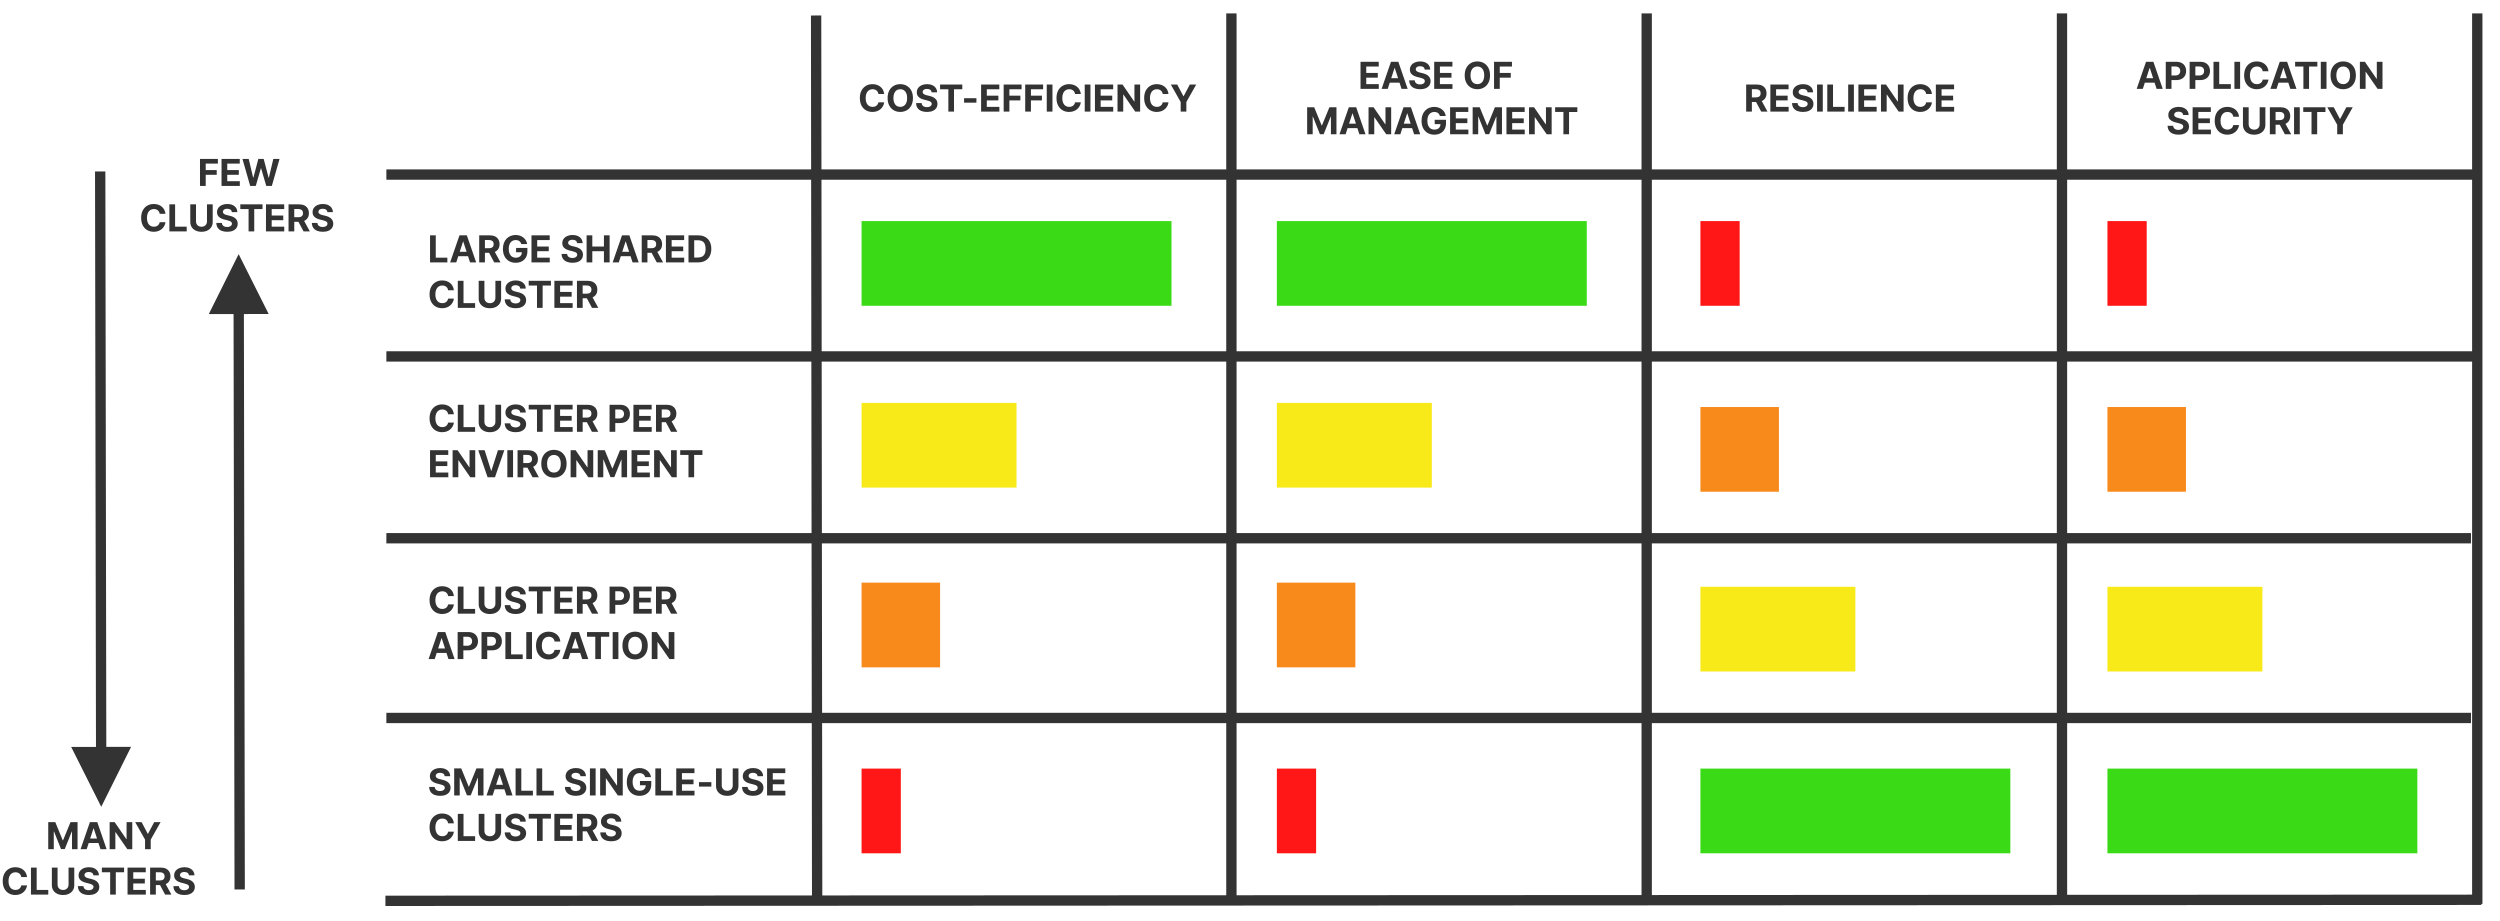
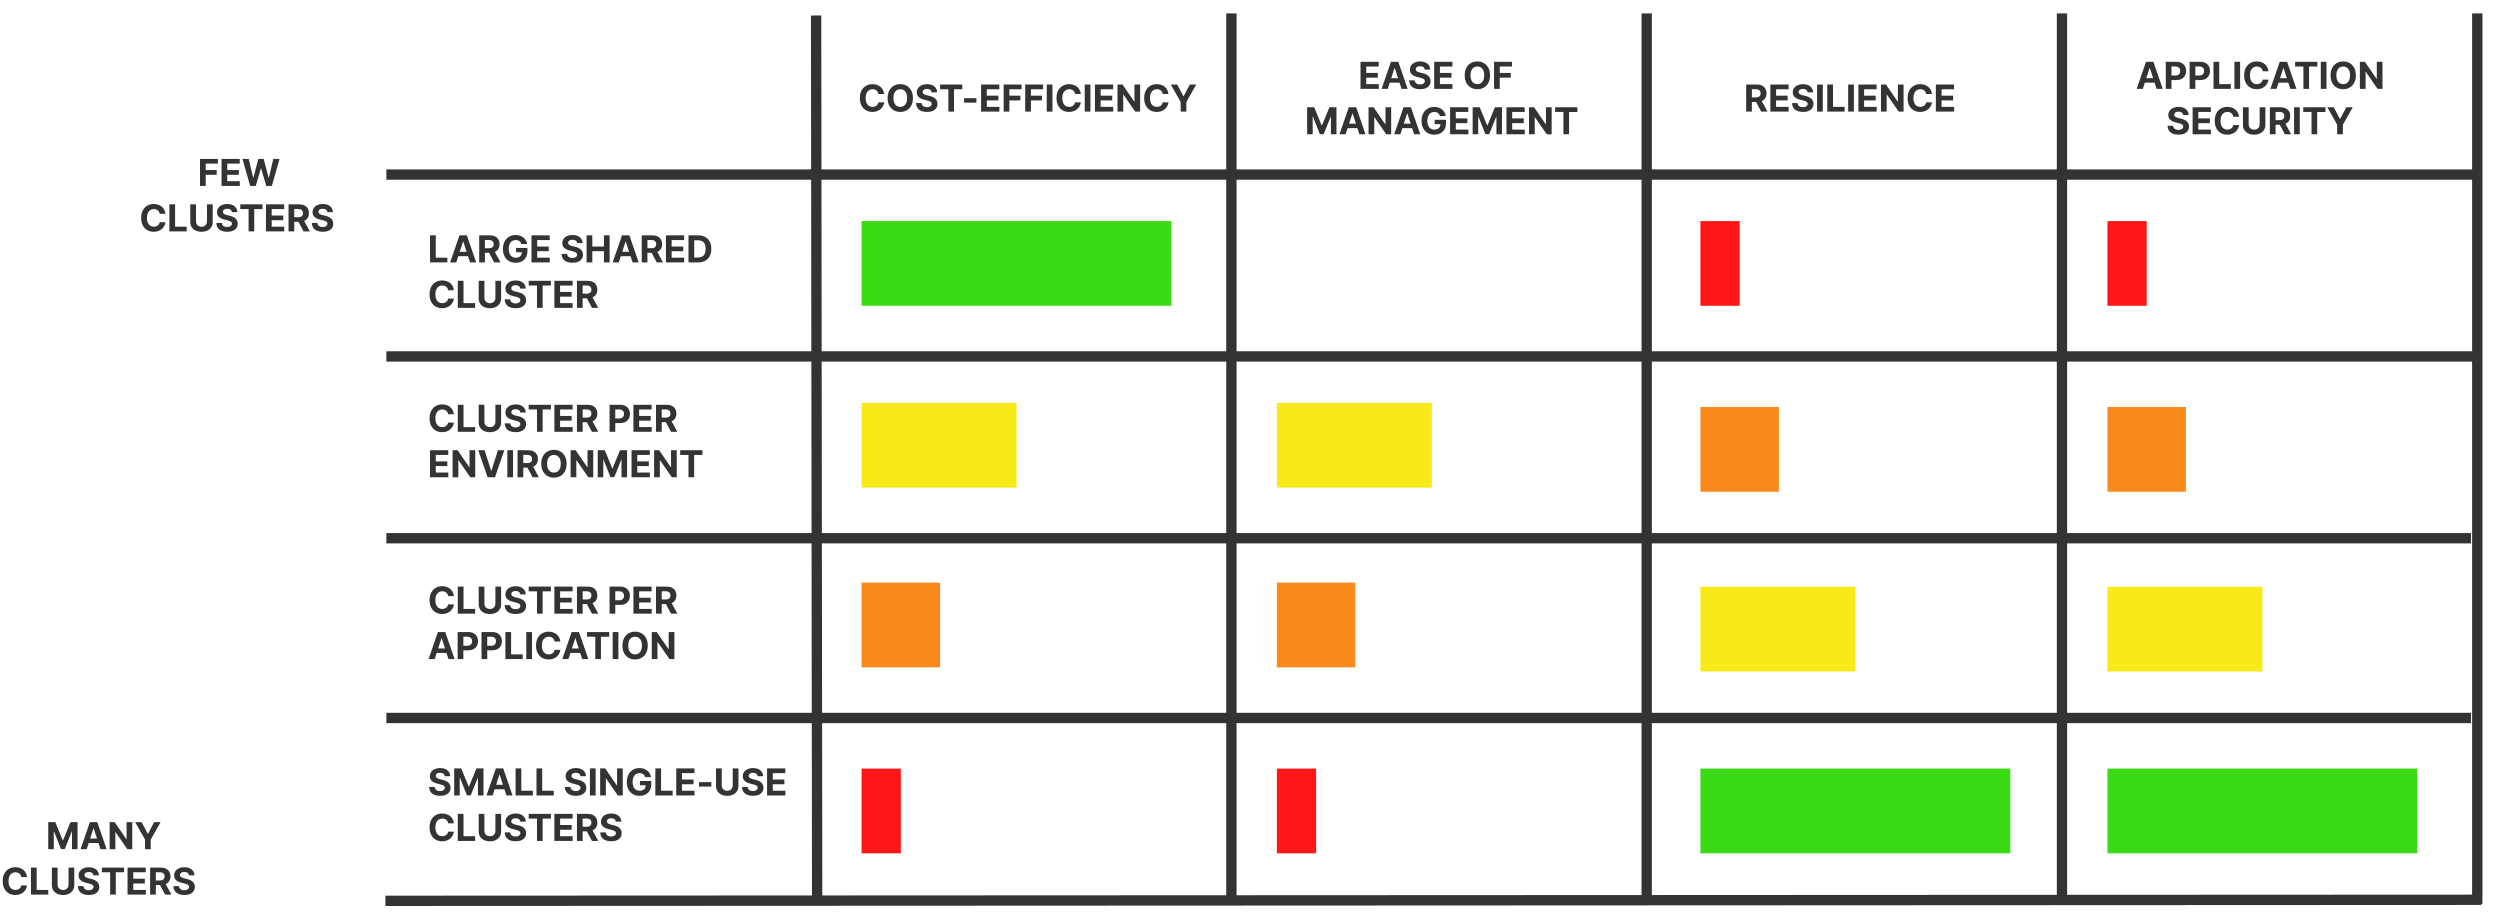
<svg xmlns="http://www.w3.org/2000/svg" viewBox="0 0 1210 446">
  <g fill="none" fill-rule="evenodd">
    <path fill="#FFF" d="M0 0h1210v446H0z" />
    <g fill="#333" fill-rule="nonzero">
      <path d="M217.892 375.674h-2.653q-.076-.773-.658-1.202-.582-.428-1.579-.428-.677 0-1.144.189-.467.188-.713.52-.246.333-.246.755-.013.351.15.613.163.263.451.451.288.189.665.326.377.138.805.233l1.176.282q.857.191 1.573.511t1.24.786q.524.467.815 1.1.29.632.297 1.45-.006 1.202-.61 2.081-.604.88-1.74 1.362-1.134.482-2.732.482-1.585 0-2.758-.485-1.173-.486-1.828-1.442-.655-.955-.687-2.368h2.678q.045.658.38 1.096.336.438.902.659.565.22 1.281.22.704 0 1.224-.204.521-.205.81-.57.287-.364.287-.837 0-.44-.26-.741-.258-.3-.753-.512-.496-.21-1.212-.383l-1.425-.358q-1.656-.403-2.615-1.26-.958-.856-.952-2.307-.006-1.189.636-2.077.642-.889 1.767-1.387 1.125-.499 2.557-.499 1.458 0 2.548.499 1.09.498 1.697 1.387.607.888.626 2.058zm1.93 9.326v-13.09h3.413l3.605 8.795h.154l3.605-8.796h3.413V385h-2.685v-8.52h-.108l-3.388 8.456h-1.828l-3.388-8.489h-.109V385h-2.684zm21.905-10.1L238.44 385h-2.966l4.52-13.09h3.566l4.513 13.09h-2.966l-3.28-10.1h-.101zm-3.471 7.115v-2.16h7.005v2.16h-7.005zM257.923 385h-8.38v-13.09h2.768v10.808h5.612V385zm10.112 0h-8.38v-13.09h2.768v10.808h5.612V385zm15.557-9.326h-2.653q-.077-.773-.659-1.202-.581-.428-1.578-.428-.678 0-1.145.189-.466.188-.712.52-.246.333-.246.755-.013.351.15.613.163.263.45.451.288.189.665.326.377.138.806.233l1.176.282q.856.191 1.572.511.716.32 1.24.786.524.467.815 1.1.291.632.297 1.45-.006 1.202-.61 2.081-.604.88-1.739 1.362-1.134.482-2.732.482-1.585 0-2.758-.485-1.173-.486-1.828-1.442-.656-.955-.688-2.368h2.679q.044.658.38 1.096.336.438.901.659.566.22 1.282.22.703 0 1.224-.204.52-.205.809-.57.287-.364.287-.837 0-.44-.259-.741-.259-.3-.754-.512-.495-.21-1.211-.383l-1.426-.358q-1.655-.403-2.614-1.26-.959-.856-.952-2.307-.007-1.189.636-2.077.642-.889 1.767-1.387 1.125-.499 2.557-.499 1.457 0 2.547.499 1.09.498 1.697 1.387.607.888.627 2.058zm1.93-3.765h2.767V385h-2.768v-13.09zm13.14 0h2.755V385h-2.39l-5.695-8.24h-.096V385h-2.768v-13.09h2.429l5.65 8.232h.116v-8.233zm16.427 4.232h-2.812q-.134-.467-.377-.828-.243-.361-.592-.614-.348-.252-.792-.387-.444-.134-.981-.134-1.004 0-1.761.499-.758.498-1.18 1.448-.422.949-.422 2.317 0 1.368.416 2.326.415.96 1.176 1.461.76.502 1.796.502.94 0 1.608-.336.668-.335 1.023-.949.354-.614.354-1.451l.563.083h-3.375v-2.084h5.478v1.65q0 1.725-.729 2.962t-2.007 1.905q-1.278.668-2.928.668-1.84 0-3.234-.815-1.393-.815-2.17-2.32-.777-1.506-.777-3.577 0-1.591.464-2.84.463-1.25 1.3-2.12.838-.87 1.95-1.323 1.112-.454 2.41-.454 1.112 0 2.07.323.96.323 1.704.91.745.589 1.218 1.397.473.809.607 1.78zM325.565 385h-8.38v-13.09h2.768v10.808h5.612V385zm10.578 0h-8.846v-13.09h8.82v2.281h-6.053v3.12h5.6v2.281h-5.6v3.126h6.08V385zm2.173-6.456h5.97v2.16h-5.97v-2.16zm16.324 1.63v-8.265h2.768v8.502q0 1.431-.68 2.505-.681 1.074-1.902 1.672-1.221.597-2.845.597-1.63 0-2.85-.597-1.221-.598-1.899-1.672-.678-1.074-.678-2.505v-8.502h2.768v8.265q0 .748.33 1.33.329.581.93.914.6.332 1.4.332.805 0 1.402-.332.598-.333.927-.914.33-.582.33-1.33zm14.695-4.5h-2.653q-.076-.773-.658-1.202-.582-.428-1.579-.428-.677 0-1.144.189-.467.188-.713.52-.246.333-.246.755-.013.351.15.613.163.263.45.451.289.189.666.326.377.138.805.233l1.176.282q.857.191 1.573.511t1.24.786q.524.467.815 1.1.29.632.297 1.45-.006 1.202-.61 2.081-.605.88-1.74 1.362-1.134.482-2.732.482-1.585 0-2.758-.485-1.173-.486-1.828-1.442-.655-.955-.687-2.368h2.678q.045.658.38 1.096.336.438.902.659.565.22 1.281.22.703 0 1.224-.204.521-.205.809-.57.288-.364.288-.837 0-.44-.26-.741-.258-.3-.753-.512-.496-.21-1.212-.383l-1.425-.358q-1.656-.403-2.615-1.26-.958-.856-.952-2.307-.006-1.189.636-2.077.642-.889 1.767-1.387 1.125-.499 2.557-.499 1.458 0 2.547.499 1.09.498 1.698 1.387.607.888.626 2.058zM380.111 385h-8.846v-13.09h8.82v2.281h-6.053v3.12h5.6v2.281h-5.6v3.126h6.08V385z" />
      <path />
      <path d="M219.688 398.492h-2.8q-.076-.543-.313-.968-.236-.425-.607-.726-.37-.3-.853-.46-.483-.16-1.045-.16-1.017 0-1.771.502t-1.17 1.457q-.415.956-.415 2.318 0 1.4.418 2.352.42.952 1.173 1.438.755.486 1.745.486.557 0 1.033-.147.476-.147.847-.432.37-.284.617-.693.246-.41.341-.933l2.8.012q-.108.902-.54 1.736-.431.834-1.157 1.49-.725.654-1.726 1.035-1 .38-2.26.38-1.75 0-3.128-.793-1.378-.792-2.174-2.294-.795-1.503-.795-3.637 0-2.142.805-3.644.805-1.502 2.186-2.291 1.38-.79 3.107-.79 1.137 0 2.112.32.975.32 1.73.93.754.61 1.23 1.492t.61 2.02zM229.953 407h-8.38v-13.09h2.768v10.808h5.612V407zm9.818-4.826v-8.265h2.767v8.502q0 1.431-.68 2.505-.681 1.074-1.902 1.672-1.22.597-2.845.597-1.63 0-2.85-.597-1.221-.598-1.899-1.672-.677-1.074-.677-2.505v-8.502h2.767v8.265q0 .748.33 1.33.329.581.93.914.6.332 1.4.332.805 0 1.403-.332.597-.333.926-.914.33-.582.33-1.33zm14.694-4.5h-2.653q-.076-.773-.658-1.202-.582-.428-1.579-.428-.677 0-1.144.189-.467.188-.713.52-.246.333-.246.755-.013.351.15.613.163.263.451.451.288.189.665.326.377.138.805.233l1.176.282q.857.191 1.573.511t1.24.786q.524.467.815 1.1.29.632.297 1.45-.006 1.202-.61 2.081-.604.88-1.739 1.362-1.135.482-2.733.482-1.585 0-2.758-.485-1.173-.486-1.828-1.442-.655-.955-.687-2.368h2.678q.045.658.38 1.096.336.438.902.659.566.22 1.281.22.704 0 1.225-.204.52-.205.808-.57.288-.364.288-.837 0-.44-.26-.741-.258-.3-.753-.512-.496-.21-1.212-.383l-1.425-.358q-1.656-.403-2.614-1.26-.96-.856-.953-2.307-.006-1.189.636-2.077.643-.889 1.768-1.387 1.125-.499 2.556-.499 1.458 0 2.548.499 1.09.498 1.697 1.387.607.888.626 2.058zm5.44-1.483h-4.009v-2.282h10.752v2.282h-4.008V407h-2.736v-10.809zM277.167 407h-8.846v-13.09h8.82v2.281h-6.053v3.12h5.6v2.281h-5.6v3.126h6.08V407zm4.845 0h-2.768v-13.09h5.165q1.483 0 2.534.526 1.052.528 1.605 1.49.552.962.552 2.26 0 1.303-.562 2.24-.563.936-1.627 1.435-1.064.498-2.573.498h-3.458v-2.224h3.01q.794 0 1.318-.217.524-.218.783-.652.259-.435.259-1.08 0-.653-.26-1.1-.258-.448-.785-.68-.528-.234-1.327-.234h-1.866V407zm1.316-5.957h2.986l3.253 5.957h-3.055l-3.184-5.957zm17.38-3.369h-2.653q-.077-.773-.658-1.202-.582-.428-1.58-.428-.677 0-1.143.189-.467.188-.713.52-.246.333-.246.755-.013.351.15.613.163.263.45.451.288.189.665.326.378.138.806.233l1.176.282q.856.191 1.572.511.716.32 1.24.786.525.467.815 1.1.291.632.298 1.45-.007 1.202-.61 2.081-.605.88-1.74 1.362-1.134.482-2.732.482-1.585 0-2.758-.485-1.173-.486-1.828-1.442-.655-.955-.687-2.368h2.678q.045.658.38 1.096.336.438.901.659.566.22 1.282.22.703 0 1.224-.204.521-.205.809-.57.287-.364.287-.837 0-.44-.259-.741-.258-.3-.754-.512-.495-.21-1.211-.383l-1.426-.358q-1.655-.403-2.614-1.26-.959-.856-.952-2.307-.007-1.189.636-2.077.642-.889 1.767-1.387 1.125-.499 2.557-.499 1.457 0 2.547.499 1.09.498 1.697 1.387.608.888.627 2.058z" />
    </g>
    <g fill="#333" fill-rule="nonzero">
      <path d="M219.688 288.492h-2.8q-.076-.543-.313-.968-.236-.425-.607-.726-.37-.3-.853-.46-.483-.16-1.045-.16-1.017 0-1.771.502t-1.17 1.457q-.415.956-.415 2.318 0 1.4.418 2.352.42.952 1.173 1.438.755.486 1.745.486.557 0 1.033-.147.476-.147.847-.432.37-.284.617-.693.246-.41.341-.933l2.8.012q-.108.902-.54 1.736-.431.834-1.157 1.49-.725.654-1.726 1.035-1 .38-2.26.38-1.75 0-3.128-.793-1.378-.792-2.174-2.294-.795-1.503-.795-3.637 0-2.142.805-3.644.805-1.502 2.186-2.291 1.38-.79 3.107-.79 1.137 0 2.112.32.975.32 1.73.93.754.61 1.23 1.492t.61 2.02zM229.953 297h-8.38v-13.09h2.768v10.808h5.612V297zm9.818-4.826v-8.265h2.767v8.502q0 1.431-.68 2.505-.681 1.074-1.902 1.672-1.22.597-2.845.597-1.63 0-2.85-.597-1.221-.598-1.899-1.672-.677-1.074-.677-2.505v-8.502h2.767v8.265q0 .748.33 1.33.329.581.93.914.6.332 1.4.332.805 0 1.403-.332.597-.333.926-.914.33-.582.33-1.33zm14.694-4.5h-2.653q-.076-.773-.658-1.202-.582-.428-1.579-.428-.677 0-1.144.189-.467.188-.713.52-.246.333-.246.755-.013.351.15.613.163.263.451.451.288.189.665.326.377.138.805.233l1.176.282q.857.191 1.573.511t1.24.786q.524.467.815 1.1.29.632.297 1.45-.006 1.202-.61 2.081-.604.88-1.739 1.362-1.135.482-2.733.482-1.585 0-2.758-.485-1.173-.486-1.828-1.442-.655-.955-.687-2.368h2.678q.045.658.38 1.096.336.438.902.659.566.22 1.281.22.704 0 1.225-.204.52-.205.808-.57.288-.364.288-.837 0-.44-.26-.741-.258-.3-.753-.512-.496-.21-1.212-.383l-1.425-.358q-1.656-.403-2.614-1.26-.96-.856-.953-2.307-.006-1.189.636-2.077.643-.889 1.768-1.387 1.125-.499 2.556-.499 1.458 0 2.548.499 1.09.498 1.697 1.387.607.888.626 2.058zm5.44-1.483h-4.009v-2.282h10.752v2.282h-4.008V297h-2.736v-10.809zM277.167 297h-8.846v-13.09h8.82v2.281h-6.053v3.12h5.6v2.281h-5.6v3.126h6.08V297zm4.845 0h-2.768v-13.09h5.165q1.483 0 2.534.526 1.052.528 1.605 1.49.552.962.552 2.26 0 1.303-.562 2.24-.563.936-1.627 1.435-1.064.498-2.573.498h-3.458v-2.224h3.01q.794 0 1.318-.217.524-.218.783-.652.259-.435.259-1.08 0-.653-.26-1.1-.258-.448-.785-.68-.528-.234-1.327-.234h-1.866V297zm1.316-5.957h2.986l3.253 5.957h-3.055l-3.184-5.957zM297.793 297h-2.768v-13.09h5.165q1.49 0 2.538.565 1.048.565 1.601 1.566.553 1 .553 2.304 0 1.304-.563 2.301-.562.997-1.626 1.554-1.065.556-2.573.556h-3.292v-2.218h2.844q.8 0 1.32-.278.521-.278.78-.774.26-.495.26-1.14 0-.653-.26-1.142-.259-.489-.783-.76-.524-.272-1.33-.272h-1.866V297zm17.635 0h-8.846v-13.09h8.82v2.281h-6.053v3.12h5.6v2.281h-5.6v3.126h6.08V297zm4.845 0h-2.768v-13.09h5.165q1.483 0 2.534.526 1.052.528 1.604 1.49.553.962.553 2.26 0 1.303-.562 2.24-.563.936-1.627 1.435-1.064.498-2.573.498h-3.458v-2.224h3.01q.793 0 1.318-.217.524-.218.783-.652.258-.435.258-1.08 0-.653-.258-1.1-.26-.448-.787-.68-.527-.234-1.326-.234h-1.866V297zm1.316-5.957h2.985l3.254 5.957h-3.055l-3.184-5.957z" />
      <path />
      <path d="M213.68 308.9l-3.286 10.1h-2.966l4.52-13.09h3.566l4.513 13.09h-2.966l-3.279-10.1h-.102zm-3.471 7.115v-2.16h7.005v2.16h-7.005zM224.264 319h-2.768v-13.09h5.165q1.49 0 2.538.565 1.048.565 1.601 1.566.553 1 .553 2.304 0 1.304-.563 2.301-.562.997-1.626 1.554-1.065.556-2.573.556h-3.292v-2.218h2.844q.8 0 1.32-.278.521-.278.78-.774.26-.495.26-1.14 0-.653-.26-1.142-.259-.489-.783-.76-.524-.272-1.33-.272h-1.866V319zm11.556 0h-2.767v-13.09h5.164q1.49 0 2.538.565 1.048.565 1.601 1.566.553 1 .553 2.304 0 1.304-.562 2.301-.563.997-1.627 1.554-1.064.556-2.573.556h-3.292v-2.218h2.845q.799 0 1.32-.278.52-.278.78-.774.258-.495.258-1.14 0-.653-.259-1.142-.259-.489-.783-.76-.524-.272-1.33-.272h-1.866V319zm17.169 0h-8.38v-13.09h2.767v10.808h5.613V319zm1.731-13.09h2.768V319h-2.768v-13.09zm16.497 4.582h-2.8q-.076-.543-.313-.968-.236-.425-.607-.726-.37-.3-.853-.46-.483-.16-1.045-.16-1.017 0-1.771.502t-1.17 1.457q-.415.956-.415 2.318 0 1.4.418 2.352.42.952 1.173 1.438.755.486 1.745.486.557 0 1.033-.147.476-.147.847-.432.37-.284.617-.693.246-.41.342-.933l2.8.012q-.11.902-.54 1.736-.432.834-1.158 1.49-.725.654-1.726 1.035-1 .38-2.26.38-1.75 0-3.128-.793-1.378-.792-2.173-2.294-.796-1.503-.796-3.637 0-2.142.805-3.644.805-1.502 2.186-2.291 1.38-.79 3.107-.79 1.137 0 2.112.32.975.32 1.73.93.754.61 1.23 1.492t.61 2.02zm7.184-1.591L275.116 319h-2.966l4.519-13.09h3.567l4.512 13.09h-2.965l-3.28-10.1h-.102zm-3.47 7.114v-2.16h7.005v2.16h-7.006zm13.185-7.824h-4.007v-2.282h10.751v2.282h-4.008V319h-2.736v-10.809zm8.418-2.282h2.768V319h-2.768v-13.09zm16.976 6.546q0 2.14-.808 3.643-.809 1.502-2.199 2.292-1.39.789-3.122.789-1.745 0-3.133-.793-1.387-.792-2.192-2.294-.805-1.503-.805-3.637 0-2.142.805-3.644.805-1.502 2.192-2.291 1.387-.79 3.133-.79 1.732 0 3.122.79 1.39.789 2.199 2.291.808 1.502.808 3.644zm-2.806 0q0-1.388-.412-2.34t-1.16-1.445q-.748-.492-1.751-.492-1.004 0-1.752.492-.748.493-1.16 1.445-.412.952-.412 2.34 0 1.387.412 2.339t1.16 1.445q.748.492 1.752.492 1.003 0 1.75-.492.749-.493 1.161-1.445.412-.952.412-2.34zm12.944-6.546h2.755V319h-2.391l-5.695-8.24h-.096V319h-2.768v-13.09h2.429l5.65 8.232h.116v-8.233z" />
    </g>
    <g fill="#333" fill-rule="nonzero">
      <path d="M23.345 411v-13.09h3.413l3.605 8.795h.154l3.605-8.796h3.413V411H34.85v-8.52h-.108l-3.388 8.456h-1.828l-3.388-8.489h-.109V411h-2.684zm21.905-10.1L41.964 411h-2.966l4.52-13.09h3.566L51.597 411H48.63l-3.28-10.1h-.101zm-3.471 7.115v-2.16h7.005v2.16H41.78zm19.482-10.106h2.755V411h-2.39l-5.696-8.24h-.096V411h-2.768v-13.09h2.43l5.65 8.232h.115v-8.233zm8.942 8.463l-4.775-8.463h3.1l2.985 5.638h.128l2.985-5.638h3.1l-4.775 8.463V411h-2.748v-4.628z" />
      <path />
      <path d="M13.097 424.492h-2.8q-.076-.543-.313-.968-.236-.425-.607-.726-.37-.3-.853-.46-.483-.16-1.045-.16-1.017 0-1.771.502t-1.17 1.457q-.415.956-.415 2.318 0 1.4.418 2.352.42.952 1.173 1.438.755.486 1.745.486.557 0 1.033-.147.476-.147.847-.432.37-.284.617-.693.246-.41.341-.933l2.8.012q-.108.902-.54 1.736-.431.834-1.157 1.49-.725.654-1.726 1.035-1 .38-2.26.38-1.75 0-3.128-.793-1.378-.792-2.174-2.294-.795-1.503-.795-3.637 0-2.142.805-3.644.805-1.502 2.186-2.291 1.38-.79 3.107-.79 1.137 0 2.112.32.975.32 1.73.93.754.61 1.23 1.492t.61 2.02zM23.362 433h-8.38v-13.09h2.768v10.808h5.612V433zm9.818-4.826v-8.265h2.767v8.502q0 1.431-.68 2.505-.681 1.074-1.902 1.672-1.22.597-2.845.597-1.63 0-2.85-.597-1.221-.598-1.899-1.672-.677-1.074-.677-2.505v-8.502h2.767v8.265q0 .748.33 1.33.329.581.93.914.6.332 1.4.332.805 0 1.403-.332.597-.333.926-.914.33-.582.33-1.33zm14.694-4.5h-2.653q-.076-.773-.658-1.202-.582-.428-1.579-.428-.677 0-1.144.189-.467.188-.713.52-.246.333-.246.755-.013.351.15.613.163.263.451.451.288.189.665.326.377.138.805.233l1.176.282q.857.191 1.573.511t1.24.786q.524.467.815 1.1.29.632.297 1.45-.006 1.202-.61 2.081-.604.88-1.739 1.362-1.135.482-2.733.482-1.585 0-2.758-.485-1.173-.486-1.828-1.442-.655-.955-.687-2.368h2.678q.045.658.38 1.096.336.438.902.659.566.22 1.281.22.704 0 1.225-.204.52-.205.808-.57.288-.364.288-.837 0-.44-.26-.741-.258-.3-.753-.512-.496-.21-1.212-.383l-1.425-.358q-1.656-.403-2.614-1.26-.96-.856-.953-2.307-.006-1.189.636-2.077.643-.889 1.768-1.387 1.125-.499 2.556-.499 1.458 0 2.548.499 1.09.498 1.697 1.387.607.888.626 2.058zm5.44-1.483h-4.009v-2.282h10.752v2.282h-4.008V433h-2.736v-10.809zM70.576 433H61.73v-13.09h8.82v2.281h-6.053v3.12h5.6v2.281h-5.6v3.126h6.08V433zm4.845 0h-2.768v-13.09h5.165q1.483 0 2.534.526 1.052.528 1.605 1.49.552.962.552 2.26 0 1.303-.562 2.24-.563.936-1.627 1.435-1.064.498-2.573.498H74.29v-2.224h3.01q.794 0 1.318-.217.524-.218.783-.652.259-.435.259-1.08 0-.653-.26-1.1-.258-.448-.785-.68-.528-.234-1.327-.234h-1.866V433zm1.316-5.957h2.986L82.977 433h-3.055l-3.184-5.957zm17.38-3.369h-2.653q-.077-.773-.658-1.202-.582-.428-1.58-.428-.677 0-1.143.189-.467.188-.713.52-.246.333-.246.755-.013.351.15.613.163.263.45.451.288.189.665.326.378.138.806.233l1.176.282q.856.191 1.572.511.716.32 1.24.786.525.467.815 1.1.291.632.298 1.45-.007 1.202-.61 2.081-.605.88-1.74 1.362-1.134.482-2.732.482-1.585 0-2.758-.485-1.173-.486-1.828-1.442-.655-.955-.687-2.368h2.678q.045.658.38 1.096.336.438.901.659.566.22 1.282.22.703 0 1.224-.204.521-.205.809-.57.287-.364.287-.837 0-.44-.259-.741-.258-.3-.754-.512-.495-.21-1.211-.383l-1.426-.358q-1.655-.403-2.614-1.26-.959-.856-.952-2.307-.007-1.189.636-2.077.642-.889 1.767-1.387 1.125-.499 2.557-.499 1.457 0 2.547.499 1.09.498 1.697 1.387.608.888.627 2.058z" />
    </g>
    <g fill="#333" fill-rule="nonzero">
      <path d="M99.565 90h-2.768V76.91h8.667v2.281h-5.9v3.12h5.325v2.281h-5.324V90zm16.503 0h-8.847V76.91h8.822v2.281h-6.054v3.12h5.6v2.281h-5.6v3.126h6.08V90zm7.72 0h-2.697l-3.745-13.09h3.023l2.167 9.095h.109l2.39-9.096h2.59l2.383 9.115h.115l2.167-9.115h3.024L131.568 90h-2.697l-2.493-8.559h-.103L123.79 90z" />
      <path />
      <path d="M80.097 103.492h-2.8q-.076-.543-.313-.968-.236-.425-.607-.726-.37-.3-.853-.46-.483-.16-1.045-.16-1.017 0-1.771.502t-1.17 1.457q-.415.956-.415 2.318 0 1.4.418 2.352.42.952 1.173 1.438.755.486 1.745.486.557 0 1.033-.147.476-.147.847-.432.37-.284.617-.693.246-.41.341-.933l2.8.012q-.108.902-.54 1.736-.431.834-1.157 1.49-.725.654-1.726 1.035-1 .38-2.26.38-1.75 0-3.128-.793-1.378-.792-2.174-2.294-.795-1.503-.795-3.637 0-2.142.805-3.644.805-1.502 2.186-2.291 1.38-.79 3.107-.79 1.137 0 2.112.32.975.32 1.73.93.754.61 1.23 1.492t.61 2.02zM90.362 112h-8.38V98.91h2.768v10.808h5.612V112zm9.818-4.826v-8.265h2.767v8.502q0 1.431-.68 2.505-.681 1.074-1.902 1.672-1.22.597-2.845.597-1.63 0-2.85-.597-1.221-.598-1.899-1.672-.677-1.074-.677-2.505v-8.502h2.767v8.265q0 .748.33 1.33.329.581.93.914.6.332 1.4.332.805 0 1.403-.332.597-.333.926-.914.33-.582.33-1.33zm14.694-4.5h-2.653q-.076-.773-.658-1.202-.582-.428-1.579-.428-.677 0-1.144.189-.467.188-.713.52-.246.333-.246.755-.013.351.15.613.163.263.451.451.288.189.665.326.377.138.805.233l1.176.282q.857.191 1.573.511t1.24.786q.524.467.815 1.1.29.632.297 1.45-.006 1.202-.61 2.081-.604.88-1.739 1.362-1.135.482-2.733.482-1.585 0-2.758-.485-1.173-.486-1.828-1.442-.655-.955-.687-2.368h2.678q.045.658.38 1.096.336.438.902.659.566.22 1.281.22.704 0 1.225-.204.52-.205.808-.57.288-.364.288-.837 0-.44-.26-.741-.258-.3-.753-.512-.496-.21-1.212-.383l-1.425-.358q-1.656-.403-2.614-1.26-.96-.856-.953-2.307-.006-1.189.636-2.077.643-.889 1.768-1.387 1.125-.499 2.556-.499 1.458 0 2.548.499 1.09.498 1.697 1.387.607.888.626 2.058zm5.44-1.483h-4.009V98.91h10.752v2.282h-4.008V112h-2.736v-10.809zM137.576 112h-8.846V98.91h8.82v2.281h-6.053v3.12h5.6v2.281h-5.6v3.126h6.08V112zm4.845 0h-2.768V98.91h5.165q1.483 0 2.534.526 1.052.528 1.605 1.49.552.962.552 2.26 0 1.303-.562 2.24-.563.936-1.627 1.435-1.064.498-2.573.498h-3.458v-2.224h3.01q.794 0 1.318-.217.524-.218.783-.652.259-.435.259-1.08 0-.653-.26-1.1-.258-.448-.785-.68-.528-.234-1.327-.234h-1.866V112zm1.316-5.957h2.986l3.253 5.957h-3.055l-3.184-5.957zm17.38-3.369h-2.653q-.077-.773-.658-1.202-.582-.428-1.58-.428-.677 0-1.143.189-.467.188-.713.52-.246.333-.246.755-.013.351.15.613.163.263.45.451.288.189.665.326.378.138.806.233l1.176.282q.856.191 1.572.511.716.32 1.24.786.525.467.815 1.1.291.632.298 1.45-.007 1.202-.61 2.081-.605.88-1.74 1.362-1.134.482-2.732.482-1.585 0-2.758-.485-1.173-.486-1.828-1.442-.655-.955-.687-2.368h2.678q.045.658.38 1.096.336.438.901.659.566.22 1.282.22.703 0 1.224-.204.521-.205.809-.57.287-.364.287-.837 0-.44-.259-.741-.258-.3-.754-.512-.495-.21-1.211-.383l-1.426-.358q-1.655-.403-2.614-1.26-.959-.856-.952-2.307-.007-1.189.636-2.077.642-.889 1.767-1.387 1.125-.499 2.557-.499 1.457 0 2.547.499 1.09.498 1.697 1.387.608.888.627 2.058z" />
    </g>
    <g fill="#333" fill-rule="nonzero">
      <path d="M219.688 200.492h-2.8q-.076-.543-.313-.968-.236-.425-.607-.726-.37-.3-.853-.46-.483-.16-1.045-.16-1.017 0-1.771.502t-1.17 1.457q-.415.956-.415 2.318 0 1.4.418 2.352.42.952 1.173 1.438.755.486 1.745.486.557 0 1.033-.147.476-.147.847-.432.37-.284.617-.693.246-.41.341-.933l2.8.012q-.108.902-.54 1.736-.431.834-1.157 1.49-.725.654-1.726 1.035-1 .38-2.26.38-1.75 0-3.128-.793-1.378-.792-2.174-2.294-.795-1.503-.795-3.637 0-2.142.805-3.644.805-1.502 2.186-2.291 1.38-.79 3.107-.79 1.137 0 2.112.32.975.32 1.73.93.754.61 1.23 1.492t.61 2.02zM229.953 209h-8.38v-13.09h2.768v10.808h5.612V209zm9.818-4.826v-8.265h2.767v8.502q0 1.431-.68 2.505-.681 1.074-1.902 1.672-1.22.597-2.845.597-1.63 0-2.85-.597-1.221-.598-1.899-1.672-.677-1.074-.677-2.505v-8.502h2.767v8.265q0 .748.33 1.33.329.581.93.914.6.332 1.4.332.805 0 1.403-.332.597-.333.926-.914.33-.582.33-1.33zm14.694-4.5h-2.653q-.076-.773-.658-1.202-.582-.428-1.579-.428-.677 0-1.144.189-.467.188-.713.52-.246.333-.246.755-.013.351.15.613.163.263.451.451.288.189.665.326.377.138.805.233l1.176.282q.857.191 1.573.511t1.24.786q.524.467.815 1.1.29.632.297 1.45-.006 1.202-.61 2.081-.604.88-1.739 1.362-1.135.482-2.733.482-1.585 0-2.758-.485-1.173-.486-1.828-1.442-.655-.955-.687-2.368h2.678q.045.658.38 1.096.336.438.902.659.566.22 1.281.22.704 0 1.225-.204.52-.205.808-.57.288-.364.288-.837 0-.44-.26-.741-.258-.3-.753-.512-.496-.21-1.212-.383l-1.425-.358q-1.656-.403-2.614-1.26-.96-.856-.953-2.307-.006-1.189.636-2.077.643-.889 1.768-1.387 1.125-.499 2.556-.499 1.458 0 2.548.499 1.09.498 1.697 1.387.607.888.626 2.058zm5.44-1.483h-4.009v-2.282h10.752v2.282h-4.008V209h-2.736v-10.809zM277.167 209h-8.846v-13.09h8.82v2.281h-6.053v3.12h5.6v2.281h-5.6v3.126h6.08V209zm4.845 0h-2.768v-13.09h5.165q1.483 0 2.534.526 1.052.528 1.605 1.49.552.962.552 2.26 0 1.303-.562 2.24-.563.936-1.627 1.435-1.064.498-2.573.498h-3.458v-2.224h3.01q.794 0 1.318-.217.524-.218.783-.652.259-.435.259-1.08 0-.653-.26-1.1-.258-.448-.785-.68-.528-.234-1.327-.234h-1.866V209zm1.316-5.957h2.986l3.253 5.957h-3.055l-3.184-5.957zM297.793 209h-2.768v-13.09h5.165q1.49 0 2.538.565 1.048.565 1.601 1.566.553 1 .553 2.304 0 1.304-.563 2.301-.562.997-1.626 1.554-1.065.556-2.573.556h-3.292v-2.218h2.844q.8 0 1.32-.278.521-.278.78-.774.26-.495.26-1.14 0-.653-.26-1.142-.259-.489-.783-.76-.524-.272-1.33-.272h-1.866V209zm17.635 0h-8.846v-13.09h8.82v2.281h-6.053v3.12h5.6v2.281h-5.6v3.126h6.08V209zm4.845 0h-2.768v-13.09h5.165q1.483 0 2.534.526 1.052.528 1.604 1.49.553.962.553 2.26 0 1.303-.562 2.24-.563.936-1.627 1.435-1.064.498-2.573.498h-3.458v-2.224h3.01q.793 0 1.318-.217.524-.218.783-.652.258-.435.258-1.08 0-.653-.258-1.1-.26-.448-.787-.68-.527-.234-1.326-.234h-1.866V209zm1.316-5.957h2.985l3.254 5.957h-3.055l-3.184-5.957z" />
      <path />
      <path d="M216.984 231h-8.846v-13.09h8.82v2.281h-6.052v3.12h5.599v2.281h-5.6v3.126h6.08V231zm10.272-13.09h2.755V231h-2.391l-5.695-8.24h-.096V231h-2.768v-13.09h2.429l5.65 8.232h.116v-8.233zm4.224 0h3.075l3.164 9.945h.121l3.17-9.946h3.069L239.566 231h-3.567l-4.519-13.09zm14.068 0h2.768V231h-2.768v-13.09zm7.715 13.09h-2.768v-13.09h5.165q1.483 0 2.534.526 1.052.528 1.605 1.49.552.962.552 2.26 0 1.303-.562 2.24-.563.936-1.627 1.435-1.064.498-2.573.498h-3.458v-2.224h3.011q.793 0 1.317-.217.524-.218.783-.652.259-.435.259-1.08 0-.653-.26-1.1-.258-.448-.785-.68-.528-.234-1.327-.234h-1.866V231zm1.316-5.957h2.986l3.253 5.957h-3.055l-3.184-5.957zm19.655-.588q0 2.14-.808 3.643-.809 1.502-2.2 2.292-1.39.789-3.122.789-1.745 0-3.132-.793-1.387-.792-2.192-2.294-.806-1.503-.806-3.637 0-2.142.806-3.644.805-1.502 2.192-2.291 1.387-.79 3.132-.79 1.733 0 3.123.79 1.39.789 2.199 2.291.808 1.502.808 3.644zm-2.806 0q0-1.388-.412-2.34t-1.16-1.445q-.748-.492-1.752-.492-1.003 0-1.751.492-.748.493-1.16 1.445-.413.952-.413 2.34 0 1.387.413 2.339.412.952 1.16 1.445.748.492 1.751.492 1.004 0 1.752-.492.748-.493 1.16-1.445.412-.952.412-2.34zm12.943-6.546h2.755V231h-2.39l-5.696-8.24h-.096V231h-2.767v-13.09h2.429l5.65 8.232h.115v-8.233zM289.305 231v-13.09h3.414l3.605 8.795h.153l3.605-8.796h3.414V231h-2.685v-8.52h-.109l-3.387 8.456h-1.829l-3.387-8.489h-.11V231h-2.684zm25.21 0h-8.847v-13.09h8.821v2.281h-6.053v3.12h5.6v2.281h-5.6v3.126h6.079V231zm10.271-13.09h2.755V231h-2.39l-5.696-8.24h-.096V231h-2.768v-13.09h2.43l5.65 8.232h.115v-8.233zm8.443 2.281h-4.008v-2.282h10.752v2.282h-4.008V231h-2.736v-10.809z" />
    </g>
    <g fill="#333" fill-rule="nonzero">
      <path d="M216.518 127h-8.38v-13.09h2.768v10.808h5.612V127zm7.6-10.1l-3.286 10.1h-2.966l4.519-13.09h3.567l4.512 13.09H227.5l-3.28-10.1h-.102zm-3.472 7.115v-2.16h7.006v2.16h-7.006zM234.702 127h-2.768v-13.09h5.165q1.483 0 2.534.526 1.052.528 1.605 1.49.552.962.552 2.26 0 1.303-.562 2.24-.563.936-1.627 1.435-1.064.498-2.573.498h-3.458v-2.224h3.01q.794 0 1.318-.217.524-.218.783-.652.259-.435.259-1.08 0-.653-.26-1.1-.258-.448-.786-.68-.527-.234-1.326-.234h-1.866V127zm1.316-5.957h2.986l3.253 5.957h-3.055l-3.184-5.957zm19.118-2.902h-2.812q-.134-.467-.377-.828-.243-.361-.592-.614-.348-.252-.792-.386-.444-.135-.981-.135-1.004 0-1.761.499-.758.498-1.18 1.448-.422.949-.422 2.317 0 1.368.416 2.326.415.96 1.176 1.461.76.502 1.796.502.94 0 1.608-.336.668-.335 1.023-.949.354-.614.354-1.451l.563.083h-3.375v-2.084h5.478v1.65q0 1.725-.729 2.962t-2.007 1.905q-1.278.668-2.928.668-1.84 0-3.234-.815-1.393-.815-2.17-2.32-.777-1.506-.777-3.577 0-1.591.464-2.84.463-1.25 1.3-2.12.838-.87 1.95-1.323 1.112-.454 2.41-.454 1.112 0 2.07.323.96.323 1.704.91.745.589 1.218 1.397.473.809.607 1.78zM266.08 127h-8.847v-13.09h8.821v2.281H260v3.12h5.6v2.281H260v3.126h6.079V127zm15.902-9.326h-2.653q-.077-.773-.658-1.202-.582-.428-1.58-.428-.677 0-1.143.189-.467.188-.713.52-.246.333-.246.755-.013.351.15.613.163.263.45.451.288.189.665.326.378.138.806.233l1.176.282q.857.191 1.572.511.716.32 1.24.786.525.467.815 1.1.291.632.298 1.45-.007 1.202-.61 2.081-.605.88-1.74 1.362-1.134.482-2.732.482-1.585 0-2.758-.485-1.173-.486-1.828-1.442-.655-.955-.687-2.368h2.678q.045.658.38 1.096.336.438.901.659.566.22 1.282.22.703 0 1.224-.204.521-.205.809-.57.287-.364.287-.837 0-.44-.259-.741-.258-.3-.754-.512-.495-.21-1.211-.383l-1.425-.358q-1.656-.403-2.615-1.26-.959-.856-.952-2.307-.007-1.189.636-2.077.642-.889 1.767-1.387 1.125-.499 2.557-.499 1.457 0 2.547.499 1.09.498 1.697 1.387.608.888.627 2.058zm4.697 9.326h-2.768v-13.09h2.768v5.4h5.619v-5.4h2.761V127h-2.761v-5.408h-5.619V127zm16.101-10.1l-3.286 10.1h-2.965l4.519-13.09h3.566l4.513 13.09h-2.966l-3.279-10.1h-.102zm-3.47 7.115v-2.16h7.005v2.16h-7.006zM313.362 127h-2.767v-13.09h5.164q1.483 0 2.535.526 1.051.528 1.604 1.49.553.962.553 2.26 0 1.303-.562 2.24-.563.936-1.627 1.435-1.064.498-2.573.498h-3.458v-2.224h3.01q.793 0 1.318-.217.524-.218.783-.652.258-.435.258-1.08 0-.653-.258-1.1-.26-.448-.787-.68-.527-.234-1.326-.234h-1.867V127zm1.317-5.957h2.985L320.92 127h-3.056l-3.183-5.957zM331.152 127h-8.847v-13.09h8.821v2.281h-6.053v3.12h5.6v2.281h-5.6v3.126h6.079V127zm6.717 0h-4.64v-13.09h4.678q1.976 0 3.401.782 1.425.783 2.196 2.247.77 1.464.77 3.503 0 2.045-.77 3.515-.77 1.47-2.206 2.257-1.435.786-3.429.786zm-1.873-10.72v8.349h1.758q1.227 0 2.068-.438.84-.438 1.266-1.362.425-.923.425-2.387 0-1.451-.425-2.372-.426-.92-1.263-1.355-.837-.434-2.065-.434h-1.764z" />
      <path />
      <path d="M219.688 140.492h-2.8q-.076-.543-.313-.968-.236-.425-.607-.726-.37-.3-.853-.46-.483-.16-1.045-.16-1.017 0-1.771.502t-1.17 1.457q-.415.956-.415 2.318 0 1.4.418 2.352.42.952 1.173 1.438.755.486 1.745.486.557 0 1.033-.147.476-.147.847-.432.37-.284.617-.693.246-.41.341-.933l2.8.012q-.108.902-.54 1.736-.431.834-1.157 1.49-.725.654-1.726 1.035-1 .38-2.26.38-1.75 0-3.128-.793-1.378-.792-2.174-2.294-.795-1.503-.795-3.637 0-2.142.805-3.644.805-1.502 2.186-2.291 1.38-.79 3.107-.79 1.137 0 2.112.32.975.32 1.73.93.754.61 1.23 1.492t.61 2.02zM229.953 149h-8.38v-13.09h2.768v10.808h5.612V149zm9.818-4.826v-8.265h2.767v8.502q0 1.431-.68 2.505-.681 1.074-1.902 1.672-1.22.597-2.845.597-1.63 0-2.85-.597-1.221-.598-1.899-1.672-.677-1.074-.677-2.505v-8.502h2.767v8.265q0 .748.33 1.33.329.581.93.914.6.332 1.4.332.805 0 1.403-.332.597-.333.926-.914.33-.582.33-1.33zm14.694-4.5h-2.653q-.076-.773-.658-1.202-.582-.428-1.579-.428-.677 0-1.144.189-.467.188-.713.52-.246.333-.246.755-.013.351.15.613.163.263.451.451.288.189.665.326.377.138.805.233l1.176.282q.857.191 1.573.511t1.24.786q.524.467.815 1.1.29.632.297 1.45-.006 1.202-.61 2.081-.604.88-1.739 1.362-1.135.482-2.733.482-1.585 0-2.758-.485-1.173-.486-1.828-1.442-.655-.955-.687-2.368h2.678q.045.658.38 1.096.336.438.902.659.566.22 1.281.22.704 0 1.225-.204.52-.205.808-.57.288-.364.288-.837 0-.44-.26-.741-.258-.3-.753-.512-.496-.21-1.212-.383l-1.425-.358q-1.656-.403-2.614-1.26-.96-.856-.953-2.307-.006-1.189.636-2.077.643-.889 1.768-1.387 1.125-.499 2.556-.499 1.458 0 2.548.499 1.09.498 1.697 1.387.607.888.626 2.058zm5.44-1.483h-4.009v-2.282h10.752v2.282h-4.008V149h-2.736v-10.809zM277.167 149h-8.846v-13.09h8.82v2.281h-6.053v3.12h5.6v2.281h-5.6v3.126h6.08V149zm4.845 0h-2.768v-13.09h5.165q1.483 0 2.534.526 1.052.528 1.605 1.49.552.962.552 2.26 0 1.303-.562 2.24-.563.936-1.627 1.435-1.064.498-2.573.498h-3.458v-2.224h3.01q.794 0 1.318-.217.524-.218.783-.652.259-.435.259-1.08 0-.653-.26-1.1-.258-.448-.785-.68-.528-.234-1.327-.234h-1.866V149zm1.316-5.957h2.986l3.253 5.957h-3.055l-3.184-5.957z" />
    </g>
    <path d="M427.951 45.492h-2.8q-.076-.543-.313-.968-.236-.425-.607-.726-.37-.3-.853-.46-.483-.16-1.045-.16-1.017 0-1.771.502t-1.17 1.457q-.415.956-.415 2.318 0 1.4.418 2.352.42.952 1.173 1.438.755.486 1.745.486.557 0 1.033-.147.476-.147.847-.432.37-.284.617-.693.246-.41.341-.933l2.8.012q-.108.902-.54 1.736-.431.834-1.157 1.49-.725.654-1.726 1.035-1 .38-2.26.38-1.75 0-3.128-.793-1.378-.792-2.174-2.294-.795-1.503-.795-3.637 0-2.142.805-3.644.805-1.502 2.186-2.291 1.38-.79 3.107-.79 1.137 0 2.112.32.975.32 1.73.93.754.61 1.23 1.492t.61 2.02zm13.915 1.963q0 2.14-.809 3.643-.808 1.502-2.198 2.292-1.39.789-3.123.789-1.745 0-3.132-.793-1.387-.792-2.193-2.294-.805-1.503-.805-3.637 0-2.142.805-3.644.806-1.502 2.193-2.291 1.387-.79 3.132-.79 1.732 0 3.123.79 1.39.789 2.198 2.291.809 1.502.809 3.644zm-2.806 0q0-1.388-.412-2.34-.413-.952-1.16-1.445-.748-.492-1.752-.492t-1.751.492q-.748.493-1.16 1.445-.413.952-.413 2.34 0 1.387.412 2.339.413.952 1.16 1.445.748.492 1.752.492t1.751-.492q.748-.493 1.16-1.445.413-.952.413-2.34zm14.503-2.781h-2.653q-.077-.773-.658-1.202-.582-.428-1.58-.428-.677 0-1.143.189-.467.188-.713.52-.246.333-.246.755-.013.351.15.613.163.263.45.451.288.189.665.326.378.138.806.233l1.176.282q.856.191 1.572.511.716.32 1.24.786.525.467.815 1.1.291.632.298 1.45-.007 1.202-.61 2.081-.605.88-1.74 1.362-1.134.482-2.732.482-1.585 0-2.758-.485-1.173-.486-1.828-1.442-.655-.955-.687-2.368h2.678q.045.658.38 1.096.336.438.901.659.566.22 1.282.22.703 0 1.224-.204.521-.205.809-.57.287-.364.287-.837 0-.44-.259-.741-.258-.3-.754-.512-.495-.21-1.211-.383l-1.426-.358q-1.655-.403-2.614-1.26-.959-.856-.952-2.307-.007-1.189.636-2.077.642-.889 1.767-1.387 1.125-.499 2.557-.499 1.457 0 2.547.499 1.09.498 1.697 1.387.608.888.627 2.058zm5.439-1.483h-4.008V40.91h10.751v2.282h-4.008V54h-2.735V43.191zm7.612 4.353h5.97v2.16h-5.97v-2.16zM483.699 54h-8.847V40.91h8.821v2.281h-6.053v3.12h5.6v2.281h-5.6v3.126h6.079V54zm4.844 0h-2.767V40.91h8.667v2.281h-5.9v3.12h5.325v2.281h-5.325V54zm10.425 0H496.2V40.91h8.668v2.281h-5.9v3.12h5.325v2.281h-5.325V54zm7.657-13.09h2.768V54h-2.768V40.91zm16.497 4.582h-2.8q-.076-.543-.313-.968-.236-.425-.607-.726-.37-.3-.853-.46-.483-.16-1.045-.16-1.017 0-1.771.502t-1.17 1.457q-.415.956-.415 2.318 0 1.4.418 2.352.42.952 1.173 1.438.755.486 1.745.486.557 0 1.033-.147.476-.147.847-.432.37-.284.617-.693.246-.41.342-.933l2.8.012q-.11.902-.54 1.736-.432.834-1.158 1.49-.725.654-1.726 1.035-1 .38-2.26.38-1.75 0-3.128-.793-1.378-.792-2.174-2.294-.795-1.503-.795-3.637 0-2.142.805-3.644.805-1.502 2.186-2.291 1.38-.79 3.107-.79 1.137 0 2.112.32.975.32 1.73.93.754.61 1.23 1.492t.61 2.02zm1.885-4.583h2.768V54h-2.768V40.91zM538.8 54h-8.846V40.91h8.82v2.281h-6.052v3.12h5.6v2.281h-5.6v3.126h6.078V54zm10.272-13.09h2.755V54h-2.39l-5.696-8.24h-.096V54h-2.768V40.91h2.43l5.65 8.232h.115v-8.233zm16.484 4.582h-2.8q-.076-.543-.313-.968-.236-.425-.607-.726-.37-.3-.853-.46-.483-.16-1.046-.16-1.016 0-1.77.502t-1.17 1.457q-.415.956-.415 2.318 0 1.4.418 2.352.419.952 1.173 1.438.755.486 1.745.486.556 0 1.033-.147.476-.147.847-.432.37-.284.616-.693.247-.41.342-.933l2.8.012q-.109.902-.54 1.736-.431.834-1.157 1.49-.725.654-1.726 1.035-1 .38-2.26.38-1.75 0-3.128-.793-1.378-.792-2.174-2.294-.795-1.503-.795-3.637 0-2.142.805-3.644.805-1.502 2.186-2.291 1.38-.79 3.107-.79 1.137 0 2.112.32.975.32 1.73.93.753.61 1.23 1.492.476.882.61 2.02zm5.893 3.88l-4.775-8.463h3.1l2.985 5.638h.128l2.985-5.638h3.1l-4.775 8.463V54h-2.748v-4.628zM847.91 54h-2.767V40.91h5.165q1.483 0 2.534.526 1.051.528 1.604 1.49.553.962.553 2.26 0 1.303-.562 2.24-.563.936-1.627 1.435-1.064.498-2.573.498h-3.458v-2.224h3.01q.793 0 1.318-.217.524-.218.783-.652.258-.435.258-1.08 0-.653-.258-1.1-.26-.448-.787-.68-.527-.234-1.326-.234h-1.866V54zm1.317-5.957h2.985L855.466 54h-3.055l-3.184-5.957zM865.7 54h-8.847V40.91h8.821v2.281h-6.053v3.12h5.6v2.281h-5.6v3.126h6.079V54zm11.83-9.326h-2.652q-.077-.773-.658-1.202-.582-.428-1.58-.428-.677 0-1.143.189-.467.188-.713.52-.246.333-.246.755-.013.351.15.613.163.263.45.451.288.189.666.326.377.138.805.233l1.176.282q.857.191 1.573.511.715.32 1.24.786.524.467.815 1.1.29.632.297 1.45-.007 1.202-.61 2.081-.605.88-1.74 1.362-1.134.482-2.732.482-1.585 0-2.758-.485-1.173-.486-1.828-1.442-.655-.955-.687-2.368h2.678q.045.658.38 1.096.336.438.902.659.565.22 1.281.22.703 0 1.224-.204.521-.205.809-.57.287-.364.287-.837 0-.44-.258-.741-.26-.3-.755-.512-.495-.21-1.211-.383l-1.425-.358q-1.656-.403-2.615-1.26-.959-.856-.952-2.307-.007-1.189.636-2.077.642-.889 1.767-1.387 1.125-.499 2.557-.499 1.457 0 2.547.499 1.09.498 1.697 1.387.608.888.627 2.058zm1.93-3.765h2.768V54h-2.768V40.91zM892.786 54h-8.38V40.91h2.768v10.808h5.612V54zm1.732-13.09h2.767V54h-2.767V40.91zM908.31 54h-8.847V40.91h8.821v2.281h-6.053v3.12h5.6v2.281h-5.6v3.126h6.079V54zm10.271-13.09h2.755V54h-2.39l-5.696-8.24h-.096V54h-2.767V40.91h2.429l5.65 8.232h.115v-8.233zm16.485 4.582h-2.8q-.077-.543-.313-.968-.237-.425-.608-.726-.37-.3-.853-.46-.482-.16-1.045-.16-1.016 0-1.77.502-.755.502-1.17 1.457-.416.956-.416 2.318 0 1.4.419 2.352t1.173 1.438q.754.486 1.745.486.556 0 1.032-.147t.847-.432q.37-.284.617-.693.246-.41.342-.933l2.8.012q-.109.902-.54 1.736-.432.834-1.157 1.49-.726.654-1.726 1.035-1 .38-2.26.38-1.751 0-3.129-.793-1.377-.792-2.173-2.294-.796-1.503-.796-3.637 0-2.142.806-3.644.805-1.502 2.186-2.291 1.38-.79 3.106-.79 1.138 0 2.113.32.974.32 1.729.93.754.61 1.23 1.492t.61 2.02zM945.798 54h-8.846V40.91h8.82v2.281h-6.053v3.12h5.6v2.281h-5.6v3.126h6.08V54z" fill="#333" fill-rule="nonzero" />
    <g fill="#333" fill-rule="nonzero">
      <path d="M1040.409 32.9l-3.286 10.1h-2.966l4.52-13.09h3.566l4.513 13.09h-2.966l-3.279-10.1h-.102zm-3.471 7.115v-2.16h7.005v2.16h-7.005zM1050.993 43h-2.768V29.91h5.165q1.49 0 2.538.565 1.048.565 1.601 1.566.553 1 .553 2.304 0 1.304-.563 2.301-.562.997-1.626 1.554-1.065.556-2.573.556h-3.292v-2.218h2.844q.8 0 1.32-.278.521-.278.78-.774.26-.495.26-1.14 0-.653-.26-1.142-.259-.489-.783-.76-.524-.272-1.33-.272h-1.866V43zm11.556 0h-2.767V29.91h5.164q1.49 0 2.538.565 1.048.565 1.601 1.566.553 1 .553 2.304 0 1.304-.562 2.301-.563.997-1.627 1.554-1.064.556-2.573.556h-3.292v-2.218h2.845q.799 0 1.32-.278.52-.278.78-.774.258-.495.258-1.14 0-.653-.259-1.142-.259-.489-.783-.76-.524-.272-1.33-.272h-1.866V43zm17.169 0h-8.38V29.91h2.767v10.808h5.613V43zm1.731-13.09h2.768V43h-2.768V29.91zm16.497 4.582h-2.8q-.076-.543-.313-.968-.236-.425-.607-.726-.37-.3-.853-.46-.483-.16-1.045-.16-1.017 0-1.771.502t-1.17 1.457q-.415.956-.415 2.318 0 1.4.418 2.352.42.952 1.173 1.438.755.486 1.745.486.557 0 1.033-.147.476-.147.847-.432.37-.284.617-.693.246-.41.342-.933l2.8.012q-.11.902-.54 1.736-.432.834-1.158 1.49-.725.654-1.726 1.035-1 .38-2.26.38-1.75 0-3.128-.793-1.378-.792-2.173-2.294-.796-1.503-.796-3.637 0-2.142.805-3.644.805-1.502 2.186-2.291 1.38-.79 3.107-.79 1.138 0 2.112.32.975.32 1.73.93.754.61 1.23 1.492t.61 2.02zm7.184-1.591L1101.845 43h-2.966l4.519-13.09h3.567l4.512 13.09h-2.965l-3.28-10.1h-.102zm-3.47 7.114v-2.16h7.005v2.16h-7.006zm13.185-7.824h-4.007V29.91h10.751v2.282h-4.008V43h-2.736V32.191zm8.418-2.282h2.768V43h-2.768V29.91zm16.976 6.546q0 2.14-.808 3.643-.809 1.502-2.199 2.292-1.39.789-3.122.789-1.745 0-3.133-.793-1.387-.792-2.192-2.294-.805-1.503-.805-3.637 0-2.142.805-3.644.805-1.502 2.192-2.291 1.387-.79 3.133-.79 1.732 0 3.122.79 1.39.789 2.199 2.291.808 1.502.808 3.644zm-2.806 0q0-1.388-.412-2.34t-1.16-1.445q-.748-.492-1.751-.492-1.004 0-1.752.492-.748.493-1.16 1.445-.412.952-.412 2.34 0 1.387.412 2.339t1.16 1.445q.748.492 1.752.492 1.003 0 1.75-.492.749-.493 1.161-1.445.412-.952.412-2.34zm12.944-6.546h2.755V43h-2.391l-5.695-8.24h-.096V43h-2.768V29.91h2.429l5.65 8.232h.116v-8.233z" />
      <path />
      <path d="M1059.298 55.674h-2.653q-.076-.773-.658-1.202-.582-.428-1.579-.428-.677 0-1.144.189-.467.188-.713.52-.246.333-.246.755-.013.351.15.613.163.263.451.451.288.189.665.326.377.138.805.233l1.176.282q.857.191 1.573.511t1.24.786q.524.467.815 1.1.29.632.297 1.45-.006 1.202-.61 2.081-.604.88-1.74 1.362-1.134.482-2.732.482-1.585 0-2.758-.485-1.173-.486-1.828-1.442-.655-.955-.687-2.368h2.678q.045.658.38 1.096.336.438.902.659.565.22 1.281.22.704 0 1.224-.204.521-.205.81-.57.287-.364.287-.837 0-.44-.26-.741-.258-.3-.753-.512-.496-.21-1.212-.383l-1.425-.358q-1.656-.403-2.615-1.26-.958-.856-.952-2.307-.006-1.189.636-2.077.642-.889 1.767-1.387 1.125-.499 2.557-.499 1.458 0 2.548.499 1.09.498 1.697 1.387.607.888.626 2.058zM1070.074 65h-8.846V51.91h8.82v2.281h-6.053v3.12h5.6v2.281h-5.6v3.126h6.08V65zm13.627-8.508h-2.8q-.076-.543-.313-.968-.236-.425-.607-.726-.37-.3-.853-.46-.483-.16-1.045-.16-1.017 0-1.77.502-.755.502-1.17 1.457-.416.956-.416 2.318 0 1.4.419 2.352.418.952 1.173 1.438.754.486 1.745.486.556 0 1.032-.147t.847-.432q.37-.284.617-.693.246-.41.342-.933l2.8.012q-.11.902-.54 1.736-.432.834-1.158 1.49-.725.654-1.726 1.035-1 .38-2.26.38-1.75 0-3.128-.793-1.378-.792-2.173-2.294-.796-1.503-.796-3.637 0-2.142.805-3.644.806-1.502 2.186-2.291 1.381-.79 3.107-.79 1.138 0 2.112.32.975.32 1.73.93.754.61 1.23 1.492t.61 2.02zm9.971 3.682v-8.265h2.768v8.502q0 1.431-.68 2.505-.681 1.074-1.902 1.672-1.221.597-2.845.597-1.63 0-2.85-.597-1.222-.598-1.9-1.672-.677-1.074-.677-2.505v-8.502h2.768v8.265q0 .748.33 1.33.328.581.93.914.6.332 1.4.332.805 0 1.402-.332.598-.333.927-.914.33-.582.33-1.33zM1101.38 65h-2.767V51.91h5.164q1.483 0 2.535.526 1.051.528 1.604 1.49.553.962.553 2.26 0 1.303-.562 2.24-.563.936-1.627 1.435-1.064.498-2.573.498h-3.458v-2.224h3.01q.793 0 1.317-.217.525-.218.783-.652.26-.435.26-1.08 0-.653-.26-1.1-.258-.448-.786-.68-.527-.234-1.326-.234h-1.867V65zm1.317-5.957h2.985l3.254 5.957h-3.056l-3.183-5.957zm7.625-7.134h2.768V65h-2.768V51.91zm8.456 2.282h-4.008V51.91h10.752v2.282h-4.008V65h-2.736V54.191zm12.425 6.181l-4.774-8.463h3.1l2.985 5.638h.128l2.985-5.638h3.1l-4.775 8.463V65h-2.749v-4.628z" />
    </g>
    <g fill="#333" fill-rule="nonzero">
      <path d="M667.337 43h-8.846V29.91h8.82v2.281h-6.052v3.12h5.599v2.281h-5.6v3.126h6.08V43zm7.619-10.1L671.67 43h-2.965l4.519-13.09h3.566L681.303 43h-2.966l-3.279-10.1h-.102zm-3.47 7.115v-2.16h7.005v2.16h-7.006zm20.734-6.341h-2.653q-.076-.773-.658-1.202-.582-.428-1.579-.428-.677 0-1.144.189-.467.188-.713.52-.246.333-.246.755-.013.351.15.613.163.263.451.451.288.189.665.326.377.138.805.233l1.176.282q.857.191 1.573.511t1.24.786q.524.467.815 1.1.29.632.297 1.45-.006 1.202-.61 2.081-.604.88-1.739 1.362-1.135.482-2.733.482-1.585 0-2.758-.485-1.173-.486-1.828-1.442-.655-.955-.687-2.368h2.678q.045.658.38 1.096.336.438.902.659.566.22 1.281.22.704 0 1.225-.204.52-.205.808-.57.288-.364.288-.837 0-.44-.26-.741-.258-.3-.753-.512-.496-.21-1.212-.383l-1.425-.358q-1.656-.403-2.614-1.26-.96-.856-.953-2.307-.006-1.189.636-2.077.643-.889 1.768-1.387 1.125-.499 2.556-.499 1.458 0 2.548.499 1.09.498 1.697 1.387.607.888.626 2.058zM702.996 43h-8.846V29.91h8.82v2.281h-6.052v3.12h5.599v2.281h-5.6v3.126h6.08V43zm18.178-6.545q0 2.14-.809 3.643-.808 1.502-2.199 2.292-1.39.789-3.122.789-1.745 0-3.132-.793-1.387-.792-2.193-2.294-.805-1.503-.805-3.637 0-2.142.805-3.644.806-1.502 2.193-2.291 1.387-.79 3.132-.79 1.732 0 3.122.79 1.39.789 2.2 2.291.808 1.502.808 3.644zm-2.806 0q0-1.388-.412-2.34-.413-.952-1.16-1.445-.748-.492-1.752-.492t-1.751.492q-.748.493-1.16 1.445-.413.952-.413 2.34 0 1.387.412 2.339.413.952 1.16 1.445.748.492 1.752.492t1.751-.492q.748-.493 1.16-1.445.413-.952.413-2.34zM725.884 43h-2.768V29.91h8.668v2.281h-5.9v3.12h5.325v2.281h-5.325V43z" />
      <path />
      <path d="M632.656 65V51.91h3.413l3.605 8.795h.154l3.605-8.796h3.413V65h-2.685v-8.52h-.108l-3.388 8.456h-1.828l-3.388-8.489h-.109V65h-2.684zm21.905-10.1L651.275 65h-2.966l4.52-13.09h3.566L660.908 65h-2.966l-3.28-10.1h-.101zm-3.471 7.115v-2.16h7.005v2.16h-7.005zm19.482-10.106h2.755V65h-2.39l-5.696-8.24h-.096V65h-2.768V51.91h2.43l5.65 8.232h.115v-8.233zm10.476 2.992L677.762 65h-2.966l4.52-13.09h3.566L687.395 65h-2.966l-3.279-10.1h-.102zm-3.471 7.114v-2.16h7.006v2.16h-7.006zm22.167-5.874h-2.813q-.134-.467-.377-.828-.243-.361-.591-.614-.348-.252-.793-.386-.444-.135-.98-.135-1.004 0-1.762.499-.757.498-1.18 1.448-.421.949-.421 2.317 0 1.368.415 2.326.416.96 1.177 1.461.76.502 1.796.502.94 0 1.607-.336.668-.335 1.023-.949.355-.614.355-1.451l.562.083h-3.375v-2.084h5.478v1.65q0 1.725-.728 2.962-.73 1.237-2.008 1.905-1.278.668-2.927.668-1.841 0-3.234-.815-1.394-.815-2.17-2.32-.777-1.506-.777-3.577 0-1.591.463-2.84.464-1.25 1.301-2.12.837-.87 1.95-1.323 1.112-.454 2.41-.454 1.112 0 2.07.323.96.323 1.704.91.745.589 1.218 1.397.473.809.607 1.78zM710.686 65h-8.846V51.91h8.82v2.281h-6.053v3.12h5.6v2.281h-5.6v3.126h6.08V65zm2.077 0V51.91h3.413l3.605 8.795h.154l3.605-8.796h3.413V65h-2.684v-8.52h-.11l-3.387 8.456h-1.828l-3.388-8.489h-.108V65h-2.685zm25.21 0h-8.847V51.91h8.82v2.281h-6.052v3.12h5.599v2.281h-5.6v3.126h6.08V65zm10.27-13.09H751V65h-2.39l-5.696-8.24h-.096V65h-2.768V51.91h2.43l5.65 8.232h.115v-8.233zm8.444 2.281h-4.008V51.91h10.751v2.282h-4.007V65h-2.736V54.191z" />
    </g>
    <path stroke="#333" stroke-width="5" stroke-linecap="square" d="M189.5 347.5h1003.955M189.5 260.5h1003.955M189.5 172.5h1004.955M395 10l.5 425.5m-206-351h1008.955M596 9v426M797 9v426M998 9v426M1199 9v426m-1009.955 1l1009.41-.5" />
    <path fill="#3ADA16" d="M417 107h150v41H417z" />
    <path fill="#F88A1C" d="M417 282h38v41h-38z" />
    <path fill="#F8E919" d="M417 195h75v41h-75z" />
    <path fill="#FF1717" d="M417 372h19v41h-19z" />
-     <path fill="#3ADA16" d="M618 107h150v41H618z" />
    <path fill="#F88A1C" d="M618 282h38v41h-38z" />
    <path fill="#F8E919" d="M618 195h75v41h-75z" />
    <path fill="#FF1717" d="M618 372h19v41h-19z" />
    <path fill="#3ADA16" d="M823 413h150v-41H823z" />
    <path fill="#F88A1C" d="M823 238h38v-41h-38z" />
    <path fill="#F8E919" d="M823 325h75v-41h-75z" />
    <path fill="#FF1717" d="M823 148h19v-41h-19z" />
    <path fill="#3ADA16" d="M1020 413h150v-41h-150z" />
    <path fill="#F88A1C" d="M1020 238h38v-41h-38z" />
    <path fill="#F8E919" d="M1020 325h75v-41h-75z" />
    <path fill="#FF1717" d="M1020 148h19v-41h-19z" />
-     <path d="M50.996 82.996l.004 2.5.453 275.999 12-.019L49.001 390.5l-14.548-28.976 12-.02-.453-276-.004-2.5 5-.008zM115.5 123l14.547 28.976-12.001.019.454 276 .004 2.5-5 .01-.004-2.5-.454-276.001-12 .02L115.5 123z" fill="#333" fill-rule="nonzero" />
  </g>
</svg>